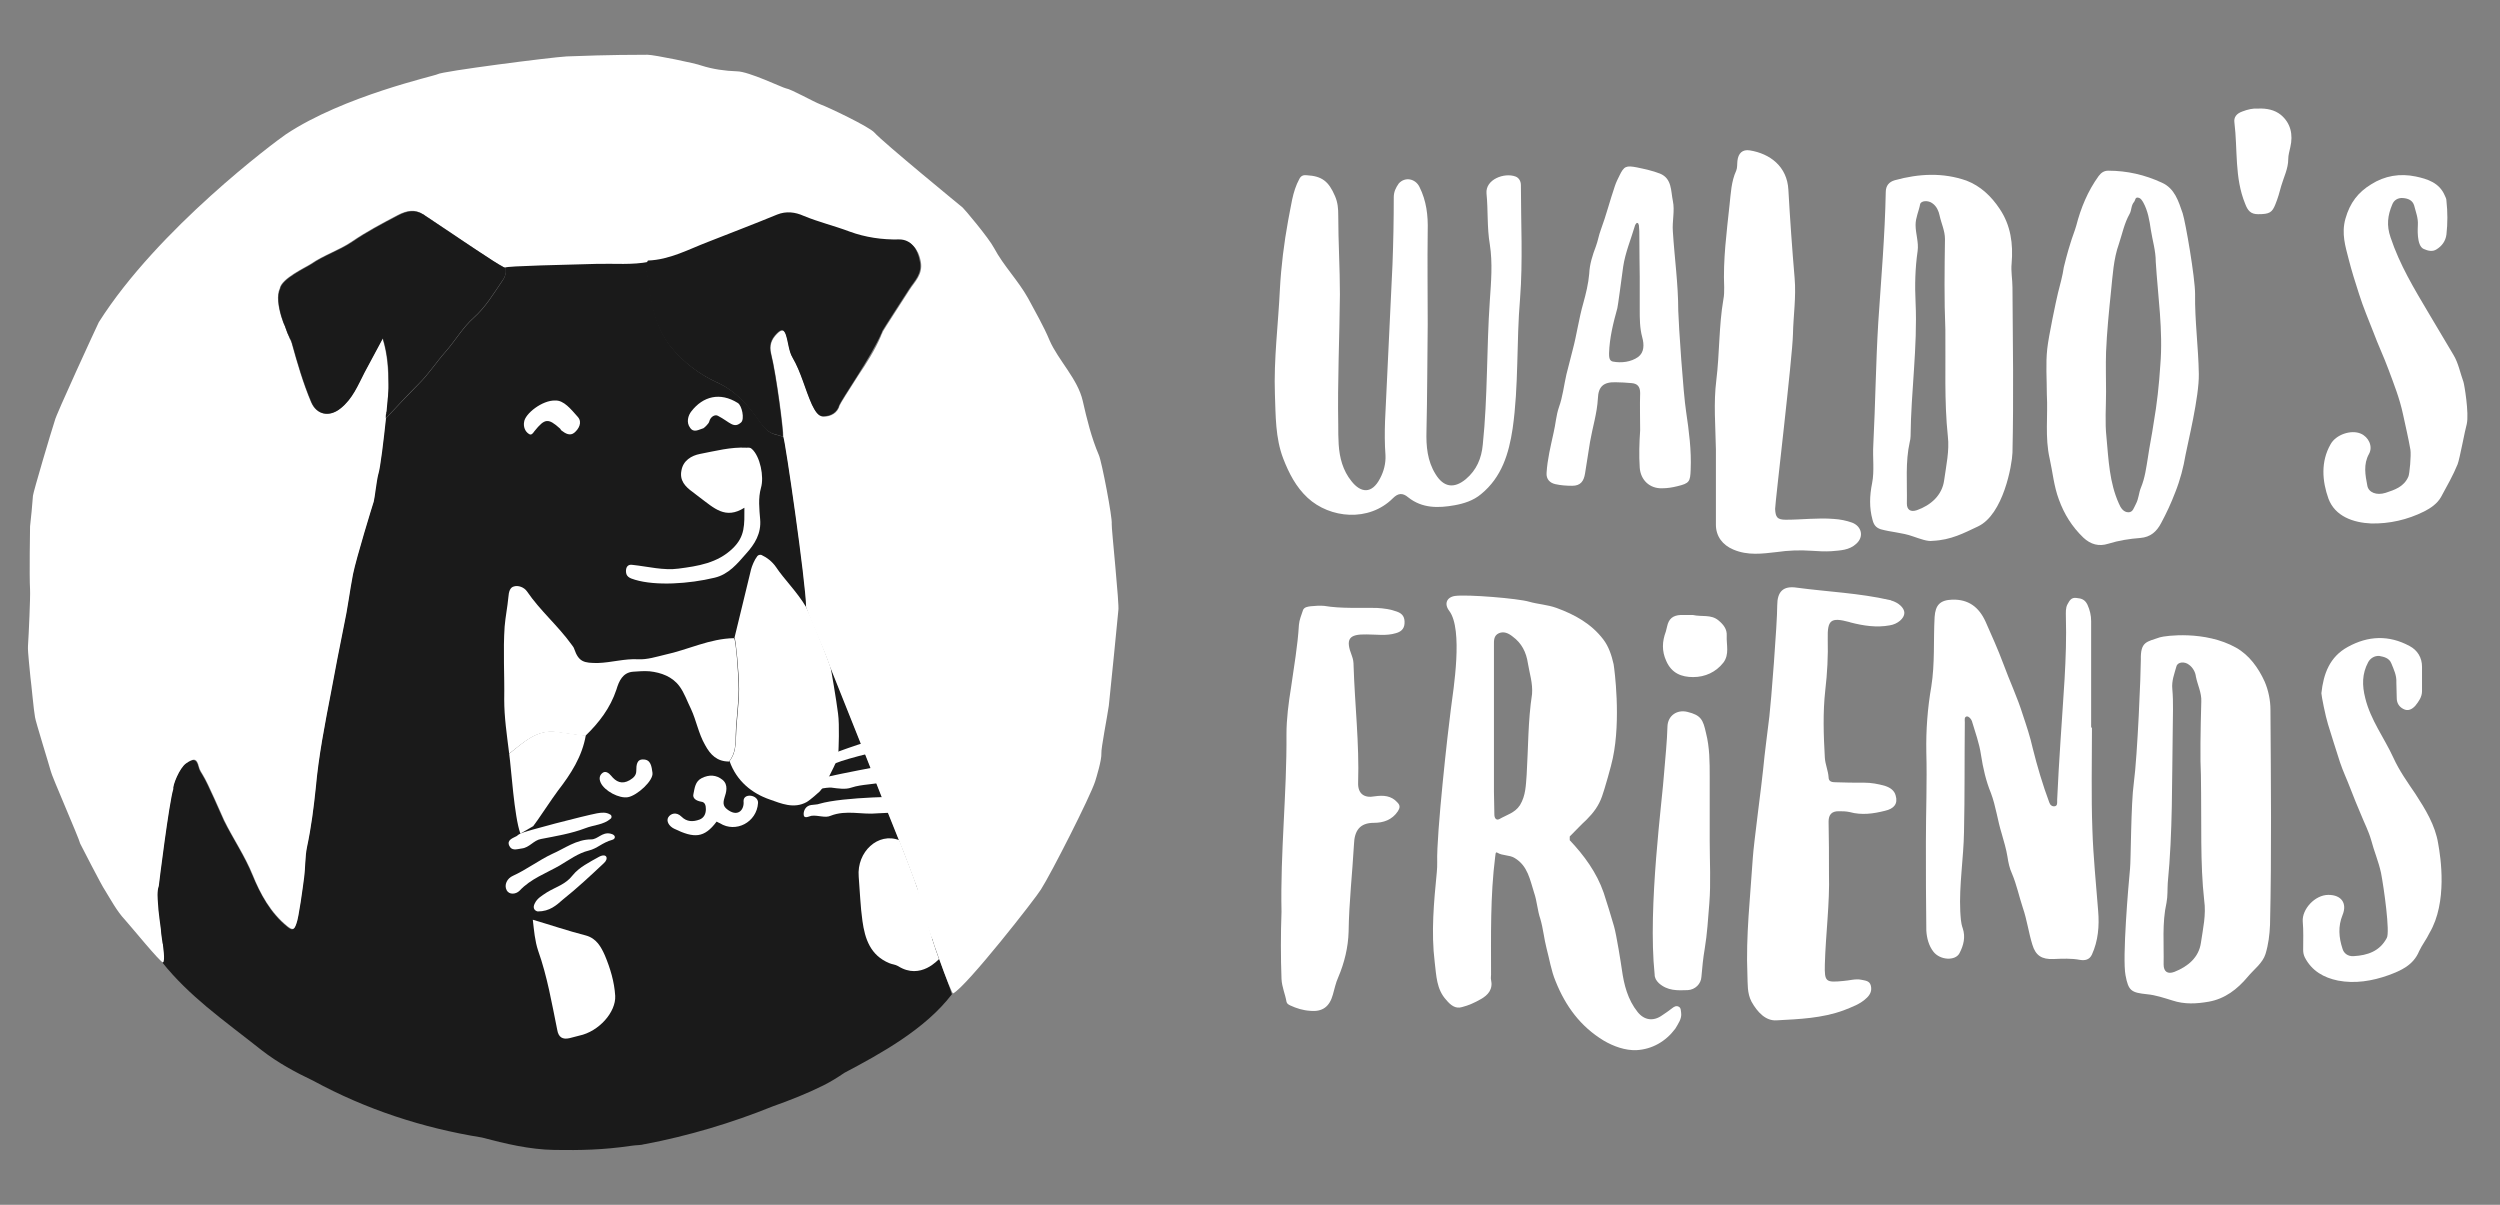
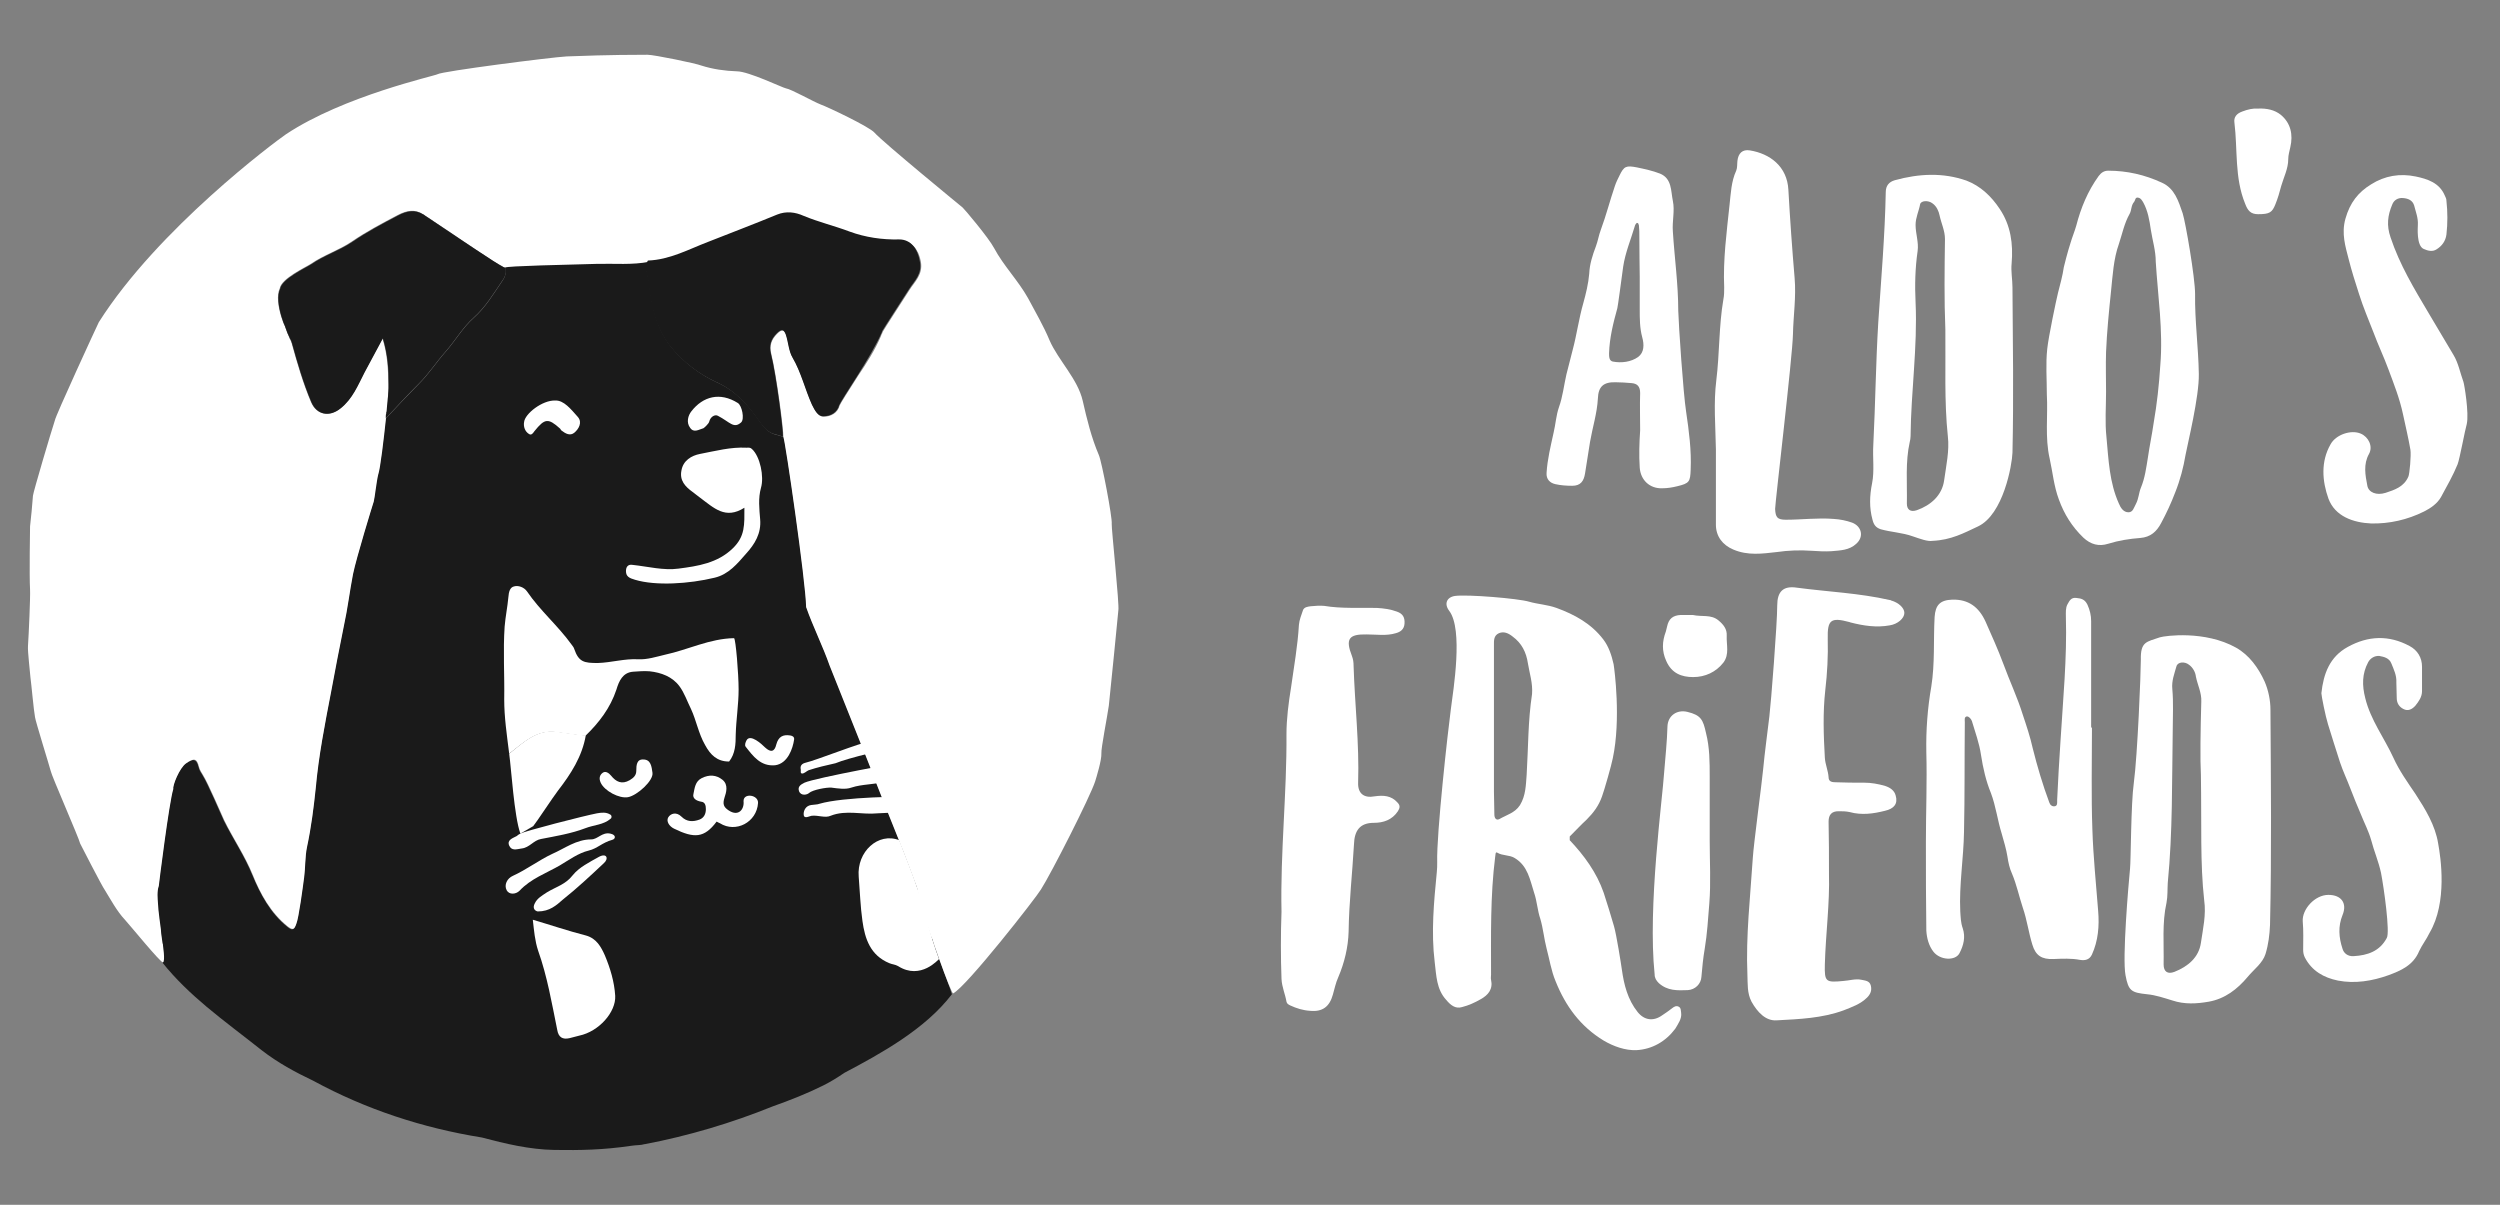
<svg xmlns="http://www.w3.org/2000/svg" xmlns:ns1="http://sodipodi.sourceforge.net/DTD/sodipodi-0.dtd" xmlns:ns2="http://www.inkscape.org/namespaces/inkscape" width="83" height="40" viewBox="0 0 83 40" fill="none" version="1.1" id="svg37" ns1:docname="Waldos-Friend-2 w4.svg" ns2:version="1.3 (0e150ed6c4, 2023-07-21)">
  <rect x="0" y="0" width="83" height="40" fill="#808080" stroke="none" />
  <defs id="defs37" />
  <path d="M12.863 13.324C12.863 13.31 12.863 13.31 12.863 13.324ZM12.891 12.98C12.891 13.049 12.877 13.118 12.877 13.2C12.877 13.228 12.877 13.255 12.877 13.283V13.269C12.891 13.2 12.891 13.132 12.891 13.063C12.891 13.035 12.891 12.994 12.891 12.966V12.98ZM31.135 31.703C31.122 31.662 31.108 31.634 31.094 31.593C31.067 31.524 31.039 31.442 31.011 31.359V31.346V31.332V31.318C31.011 31.304 30.998 31.291 30.998 31.277C30.998 31.263 30.984 31.25 30.984 31.236C30.984 31.222 30.97 31.194 30.97 31.181C30.97 31.167 30.97 31.167 30.956 31.153C30.956 31.139 30.956 31.139 30.943 31.126C30.943 31.112 30.929 31.098 30.929 31.098C30.86 30.864 30.695 30.37 30.585 29.985C30.572 29.957 30.572 29.93 30.558 29.902C30.53 29.82 30.517 29.751 30.503 29.696C30.503 29.669 30.489 29.641 30.489 29.614C30.489 29.586 30.475 29.559 30.475 29.545C30.475 29.531 30.448 29.462 30.42 29.366C30.393 29.298 30.365 29.229 30.338 29.146C30.255 28.912 30.131 28.61 29.994 28.239C29.953 28.129 29.912 28.046 29.884 27.964C29.87 27.937 29.87 27.909 29.856 27.895C29.747 27.62 29.623 27.318 29.499 27.002C29.431 26.837 29.362 26.658 29.293 26.48C29.238 26.328 29.169 26.177 29.114 26.026C29.045 25.861 28.977 25.696 28.922 25.517C28.867 25.366 28.798 25.215 28.743 25.064C28.688 24.94 28.647 24.816 28.592 24.692C28.069 23.359 27.615 22.246 27.588 22.177C27.588 22.163 27.574 22.135 27.561 22.108C27.341 21.476 26.997 20.788 26.777 20.156C26.763 19.304 26.076 14.643 26.021 14.506C25.938 14.479 25.87 14.465 25.787 14.438C25.512 14.382 25.361 14.19 25.209 13.97C24.838 13.434 24.412 12.966 23.793 12.691C23.23 12.43 22.721 12.046 22.309 11.551C21.8 10.932 21.635 10.162 21.552 9.379C21.525 9.145 21.387 8.898 21.538 8.664C20.975 8.774 20.397 8.719 19.82 8.733C18.858 8.76 16.795 8.801 16.754 8.857C16.836 9.035 16.768 9.2 16.672 9.337C16.383 9.764 16.122 10.204 15.723 10.561C15.365 10.877 15.118 11.317 14.788 11.688C14.486 12.032 14.238 12.416 13.908 12.747C13.592 13.063 13.111 13.571 12.808 13.901C12.808 13.888 12.808 13.86 12.808 13.846C12.725 14.63 12.616 15.565 12.547 15.757C12.478 15.963 12.423 16.568 12.396 16.665C12.354 16.788 11.818 18.52 11.708 19.07C11.598 19.647 11.529 20.225 11.405 20.788C11.254 21.517 11.117 22.259 10.979 22.988C10.787 24.046 10.567 25.105 10.471 26.177C10.416 26.823 10.319 27.483 10.182 28.129C10.113 28.445 10.141 28.816 10.086 29.132C10.044 29.449 9.907 30.493 9.825 30.686C9.756 30.878 9.701 30.906 9.536 30.768C8.972 30.315 8.642 29.682 8.381 29.064C8.12 28.418 7.735 27.854 7.432 27.249C7.336 27.043 6.896 26.012 6.731 25.751C6.676 25.655 6.621 25.586 6.594 25.476C6.525 25.187 6.415 25.173 6.167 25.352C5.947 25.503 5.714 26.081 5.741 26.205C5.604 26.644 5.26 29.407 5.26 29.421C5.205 29.614 5.219 29.82 5.232 30.026C5.232 30.191 5.329 30.878 5.329 30.878C5.329 30.947 5.342 31.029 5.356 31.139C5.37 31.194 5.37 31.263 5.384 31.332C5.384 31.359 5.384 31.373 5.397 31.4C5.397 31.442 5.411 31.483 5.411 31.524C5.411 31.566 5.425 31.607 5.425 31.648C5.439 31.813 5.439 31.937 5.397 31.964C5.824 32.5 6.332 32.981 6.855 33.421C7.446 33.916 8.078 34.384 8.684 34.865C9.234 35.291 9.797 35.593 10.402 35.882C12.148 36.831 14.032 37.449 15.998 37.765C16.781 37.972 17.579 38.164 18.404 38.178C19.27 38.191 20.026 38.178 20.961 38.04C21.126 38.013 21.277 38.026 21.401 37.985C21.401 37.985 21.401 37.985 21.415 37.985C22.858 37.71 24.288 37.284 25.649 36.734C26.227 36.528 26.791 36.308 27.341 36.033C27.588 35.909 27.808 35.772 28.028 35.621C29.252 34.975 30.723 34.164 31.603 33.009C31.561 32.858 31.314 32.198 31.135 31.703Z" fill="white" id="path1" style="fill:#1a1a1a" />
  <path d="M36.909 17.393C36.937 17.201 36.58 15.331 36.483 15.111C36.236 14.534 36.084 13.915 35.947 13.31C35.782 12.582 35.136 11.963 34.847 11.303C34.751 11.07 34.627 10.822 34.503 10.588C34.38 10.355 34.256 10.135 34.132 9.901C33.802 9.31 33.321 8.829 33.005 8.238C32.826 7.894 31.987 6.904 31.96 6.891C31.96 6.891 29.293 4.705 29.032 4.403C28.866 4.21 27.478 3.55 27.244 3.468C26.996 3.372 26.268 2.959 26.089 2.932C25.993 2.918 24.852 2.368 24.467 2.368C24.068 2.354 23.669 2.299 23.284 2.176C23.119 2.107 21.717 1.818 21.497 1.818C20.177 1.818 19.228 1.859 18.816 1.873C18.294 1.901 14.664 2.368 14.526 2.464C14.444 2.519 11.419 3.179 9.494 4.458C9.151 4.691 5.246 7.592 3.28 10.698C3.211 10.836 1.836 13.819 1.822 13.956C1.699 14.328 1.108 16.321 1.094 16.458C1.066 16.802 1.039 17.132 0.998 17.476C0.998 17.489 0.97 19.111 0.998 19.579C1.011 19.799 0.956 21.049 0.929 21.448C0.915 21.627 0.998 22.301 1.011 22.493C1.039 22.685 1.121 23.606 1.163 23.812C1.176 23.936 1.63 25.393 1.685 25.6C1.699 25.723 2.634 27.854 2.661 28.005C2.661 28.005 3.376 29.407 3.486 29.559C3.665 29.847 3.885 30.26 4.146 30.534C4.311 30.713 5.342 31.978 5.411 31.95C5.452 31.923 5.452 31.786 5.438 31.634C5.438 31.593 5.425 31.552 5.425 31.511C5.425 31.469 5.411 31.428 5.411 31.387C5.411 31.359 5.411 31.346 5.397 31.318C5.383 31.25 5.383 31.194 5.37 31.126C5.356 31.029 5.342 30.933 5.342 30.864C5.342 30.864 5.246 30.177 5.246 30.012C5.232 29.806 5.205 29.614 5.273 29.407C5.273 29.38 5.617 26.617 5.755 26.191C5.727 26.081 5.961 25.49 6.181 25.339C6.442 25.16 6.538 25.173 6.607 25.462C6.635 25.572 6.69 25.641 6.744 25.737C6.91 25.998 7.349 27.029 7.446 27.235C7.748 27.854 8.133 28.404 8.394 29.05C8.642 29.669 8.985 30.301 9.549 30.755C9.728 30.892 9.769 30.864 9.838 30.672C9.921 30.48 10.058 29.435 10.099 29.119C10.14 28.803 10.127 28.432 10.195 28.115C10.333 27.469 10.415 26.809 10.484 26.163C10.58 25.091 10.787 24.033 10.993 22.974C11.13 22.246 11.268 21.503 11.419 20.774C11.543 20.211 11.612 19.62 11.722 19.056C11.832 18.52 12.368 16.774 12.409 16.651C12.437 16.568 12.505 15.95 12.56 15.743C12.629 15.537 12.739 14.602 12.821 13.833C12.821 13.805 12.821 13.764 12.835 13.736C12.835 13.709 12.835 13.681 12.849 13.654C12.849 13.599 12.863 13.544 12.863 13.489C12.863 13.434 12.876 13.393 12.876 13.338C12.876 13.324 12.876 13.324 12.876 13.31C12.876 13.283 12.876 13.255 12.876 13.228C12.876 13.145 12.89 13.077 12.89 13.008C12.89 12.994 12.89 12.994 12.89 12.98C12.89 12.967 12.89 12.953 12.89 12.939C12.89 12.925 12.89 12.898 12.89 12.884C12.89 12.857 12.89 12.829 12.89 12.802C12.89 12.788 12.89 12.774 12.89 12.761C12.89 12.266 12.863 11.771 12.698 11.235C12.478 11.647 12.285 12.004 12.093 12.362C11.873 12.788 11.694 13.242 11.296 13.558C10.924 13.86 10.498 13.777 10.319 13.338C10.058 12.719 9.866 12.059 9.687 11.413C9.687 11.413 9.687 11.4 9.673 11.372C9.673 11.358 9.659 11.345 9.659 11.331C9.659 11.317 9.659 11.317 9.646 11.303C9.646 11.29 9.632 11.262 9.618 11.248C9.618 11.235 9.604 11.221 9.604 11.207C9.563 11.125 9.522 11.015 9.481 10.891C9.481 10.891 9.481 10.877 9.467 10.863C9.467 10.863 9.467 10.863 9.467 10.85C9.467 10.836 9.453 10.809 9.439 10.795C9.426 10.767 9.412 10.726 9.398 10.698C9.371 10.63 9.357 10.561 9.329 10.492C9.233 10.162 9.178 9.805 9.288 9.571C9.343 9.241 10.154 8.87 10.319 8.76C10.759 8.458 11.254 8.307 11.68 8.018C12.162 7.688 12.684 7.413 13.207 7.138C13.495 6.987 13.77 6.932 14.045 7.111C14.059 7.111 14.073 7.125 14.086 7.138C14.1 7.152 14.114 7.152 14.128 7.166C14.141 7.179 14.155 7.179 14.169 7.193C14.265 7.248 14.389 7.344 14.54 7.441C14.581 7.468 14.623 7.496 14.664 7.523C14.856 7.647 15.076 7.798 15.296 7.949C15.365 7.991 15.434 8.045 15.503 8.087C15.612 8.155 15.709 8.224 15.805 8.293C15.901 8.362 15.998 8.416 16.08 8.472C16.273 8.595 16.424 8.705 16.547 8.774C16.575 8.788 16.602 8.802 16.63 8.815C16.644 8.815 16.644 8.829 16.657 8.829C16.671 8.843 16.685 8.843 16.699 8.857C16.726 8.87 16.74 8.884 16.754 8.884C16.754 8.884 16.754 8.884 16.767 8.884C16.809 8.829 18.871 8.788 19.833 8.76C20.411 8.746 20.988 8.802 21.552 8.691C22.281 8.664 22.899 8.32 23.546 8.073C24.316 7.77 25.072 7.482 25.842 7.166C26.144 7.042 26.447 7.083 26.722 7.207C27.216 7.413 27.739 7.537 28.248 7.729C28.77 7.922 29.334 8.004 29.898 7.991C30.282 7.991 30.503 8.307 30.571 8.678C30.654 9.118 30.365 9.351 30.186 9.64C30.021 9.901 29.348 10.932 29.307 11.015C29.293 11.042 29.293 11.07 29.279 11.083C29.265 11.111 29.251 11.138 29.251 11.152C29.045 11.633 28.77 12.059 28.482 12.486C28.165 12.98 27.904 13.393 27.877 13.461C27.808 13.723 27.574 13.833 27.354 13.833C27.175 13.847 27.065 13.64 26.969 13.448C26.735 12.925 26.612 12.376 26.323 11.881C26.199 11.675 26.185 11.372 26.103 11.125C26.034 10.932 25.952 10.932 25.8 11.083C25.608 11.276 25.539 11.482 25.608 11.757C25.787 12.472 26.02 14.314 26.007 14.506C26.075 14.658 26.749 19.304 26.763 20.156C26.983 20.788 27.327 21.476 27.546 22.108C27.56 22.135 27.56 22.149 27.574 22.177C27.602 22.246 28.041 23.345 28.578 24.692C28.633 24.816 28.674 24.94 28.729 25.064C28.784 25.215 28.853 25.366 28.908 25.517C28.976 25.682 29.045 25.847 29.1 26.026C29.155 26.177 29.224 26.328 29.279 26.48C29.348 26.658 29.416 26.823 29.485 27.002C29.609 27.318 29.732 27.62 29.843 27.895C29.856 27.923 29.856 27.937 29.87 27.964C29.898 28.046 29.939 28.143 29.98 28.239C30.118 28.61 30.241 28.912 30.324 29.146C30.351 29.215 30.379 29.298 30.406 29.366C30.448 29.462 30.461 29.531 30.461 29.545C30.461 29.572 30.475 29.586 30.475 29.614C30.475 29.641 30.489 29.669 30.489 29.696C30.503 29.751 30.516 29.834 30.544 29.902C30.544 29.93 30.557 29.957 30.571 29.985C30.681 30.37 30.832 30.864 30.915 31.098C30.929 31.126 30.929 31.139 30.943 31.153C30.943 31.167 30.943 31.167 30.956 31.181C30.956 31.195 30.97 31.222 30.97 31.236C30.97 31.25 30.984 31.263 30.984 31.277C30.984 31.291 30.998 31.304 30.998 31.318V31.332C30.998 31.332 30.998 31.346 31.011 31.346V31.359C31.039 31.442 31.066 31.511 31.094 31.593C31.121 31.675 31.149 31.758 31.176 31.827C31.41 32.487 31.616 32.995 31.644 32.981C32.097 32.748 34.407 29.792 34.559 29.531C34.902 28.995 36.195 26.452 36.359 25.943C36.401 25.806 36.58 25.228 36.566 25.008C36.552 24.857 36.758 23.812 36.813 23.428C36.841 23.208 37.129 20.28 37.129 20.266C37.171 20.115 36.896 17.517 36.909 17.393Z" fill="#1C1C1C" id="path2" style="fill:#ffffff" />
  <path d="M30.172 9.612C30.007 9.873 29.334 10.905 29.292 10.987C29.279 11.014 29.279 11.042 29.265 11.056C29.1 11.441 28.77 11.991 28.467 12.472C28.151 12.966 27.89 13.379 27.863 13.448C27.794 13.709 27.56 13.819 27.34 13.819C27.161 13.833 27.051 13.627 26.955 13.434C26.721 12.912 26.598 12.362 26.309 11.867C26.185 11.661 26.171 11.358 26.089 11.111C26.02 10.918 25.938 10.918 25.787 11.07C25.594 11.262 25.525 11.468 25.594 11.743C25.773 12.458 26.006 14.3 25.993 14.493C25.91 14.465 25.842 14.451 25.759 14.424C25.484 14.369 25.333 14.176 25.181 13.956C24.81 13.42 24.384 12.953 23.765 12.678C23.202 12.417 22.693 12.032 22.281 11.537C21.772 10.918 21.607 10.149 21.524 9.365C21.497 9.131 21.359 8.884 21.511 8.65C22.239 8.623 22.858 8.279 23.504 8.032C24.274 7.729 25.03 7.441 25.8 7.124C26.103 7.001 26.405 7.042 26.68 7.166C27.175 7.372 27.698 7.496 28.206 7.688C28.729 7.88 29.292 7.963 29.856 7.949C30.241 7.949 30.461 8.265 30.53 8.636C30.64 9.09 30.365 9.31 30.172 9.612Z" fill="white" id="path3" style="fill:#1a1a1a" />
  <path d="M16.671 9.324C16.382 9.75 16.121 10.19 15.722 10.547C15.365 10.863 15.117 11.303 14.788 11.675C14.485 12.018 14.238 12.403 13.908 12.733C13.591 13.049 13.11 13.558 12.808 13.888C12.808 13.874 12.808 13.847 12.808 13.833C12.808 13.805 12.808 13.764 12.822 13.736C12.822 13.709 12.822 13.681 12.835 13.654C12.835 13.599 12.849 13.544 12.849 13.489C12.876 13.269 12.89 13.077 12.904 12.884C12.904 12.857 12.904 12.829 12.904 12.802C12.904 12.788 12.904 12.774 12.904 12.761C12.904 12.266 12.876 11.771 12.711 11.235C12.492 11.647 12.299 12.004 12.106 12.362C11.886 12.788 11.708 13.242 11.309 13.558C10.938 13.86 10.511 13.777 10.333 13.338C10.072 12.719 9.879 12.059 9.7 11.413C9.7 11.413 9.7 11.4 9.687 11.372C9.687 11.358 9.673 11.345 9.673 11.331C9.673 11.317 9.673 11.317 9.659 11.303C9.659 11.29 9.645 11.262 9.632 11.248C9.577 11.138 9.508 10.973 9.453 10.809C9.439 10.781 9.425 10.74 9.412 10.712C9.384 10.643 9.37 10.575 9.343 10.506C9.247 10.176 9.192 9.819 9.302 9.585C9.357 9.255 10.168 8.884 10.333 8.774C10.773 8.471 11.268 8.32 11.694 8.032C12.175 7.702 12.697 7.427 13.22 7.152C13.509 7.001 13.784 6.946 14.059 7.124C14.072 7.124 14.086 7.138 14.1 7.152C14.114 7.166 14.127 7.166 14.141 7.179C14.155 7.193 14.169 7.193 14.182 7.207C14.746 7.578 16.575 8.829 16.754 8.884C16.754 8.884 16.754 8.884 16.767 8.884C16.836 9.021 16.767 9.2 16.671 9.324Z" fill="white" id="path4" style="fill:#1a1a1a" />
  <path d="M9.439 10.781C9.508 10.946 9.577 11.111 9.618 11.221C9.577 11.125 9.508 10.96 9.439 10.781Z" fill="#1C1C1C" id="path5" />
  <path d="M16.905 25.022C16.823 24.362 16.74 23.813 16.74 23.221C16.754 22.41 16.699 21.599 16.754 20.802C16.781 20.472 16.85 20.142 16.878 19.826C16.891 19.647 16.932 19.496 17.07 19.468C17.207 19.427 17.4 19.496 17.496 19.634C17.936 20.28 18.527 20.774 18.981 21.407C19.009 21.448 19.05 21.49 19.064 21.544C19.215 21.984 19.394 22.012 19.847 22.012C20.301 21.998 20.741 21.861 21.195 21.888C21.484 21.902 21.786 21.806 22.075 21.737C22.845 21.572 23.559 21.201 24.371 21.187C24.426 21.215 24.522 22.369 24.522 22.892C24.522 23.386 24.439 23.895 24.426 24.39C24.426 24.706 24.412 25.022 24.206 25.283C23.807 25.283 23.587 25.064 23.408 24.733C23.188 24.349 23.12 23.923 22.941 23.538C22.817 23.29 22.721 23.001 22.556 22.781C22.322 22.465 21.951 22.328 21.566 22.287C21.387 22.273 21.195 22.287 21.016 22.301C20.672 22.328 20.548 22.617 20.466 22.892C20.26 23.51 19.889 23.991 19.435 24.431C19.119 24.404 18.802 24.349 18.486 24.308C17.826 24.211 17.386 24.651 16.905 25.022Z" fill="#1C1C1C" id="path6" style="fill:#ffffff" />
-   <path d="M27.837 24.926C27.823 24.995 27.809 25.063 27.781 25.132C27.768 25.201 27.754 25.269 27.74 25.338C27.726 25.38 27.383 26.108 27.218 26.273C27.204 26.287 26.901 26.562 26.778 26.63C26.351 26.864 25.925 26.672 25.568 26.548C24.963 26.342 24.454 25.93 24.221 25.269C24.427 25.008 24.427 24.692 24.44 24.376C24.454 23.881 24.537 23.372 24.537 22.878C24.537 22.355 24.427 21.201 24.385 21.173C24.564 20.417 24.757 19.661 24.935 18.905C24.963 18.795 25.045 18.589 25.142 18.465C25.169 18.424 25.238 18.41 25.279 18.424C25.458 18.506 25.637 18.644 25.76 18.822C26.035 19.235 26.462 19.647 26.764 20.156C26.792 20.197 27.355 21.517 27.575 22.163C27.589 22.19 27.768 23.249 27.823 23.689C27.878 24.074 27.837 24.912 27.837 24.926Z" fill="#1C1C1C" id="path7" style="fill:#ffffff" />
  <path d="M31.176 31.841C31.163 31.841 30.571 32.555 29.815 32.074C29.719 32.019 29.623 32.019 29.527 31.978C28.894 31.717 28.715 31.167 28.633 30.576C28.564 30.095 28.55 29.6 28.509 29.105C28.44 28.28 29.155 27.62 29.856 27.895C29.994 28.253 30.338 29.119 30.475 29.545C30.571 29.861 30.888 30.947 30.956 31.195C31.025 31.428 31.094 31.607 31.176 31.841Z" fill="#1C1C1C" id="path8" style="fill:#ffffff" />
  <path d="M21.085 19.249C20.892 19.194 20.782 19.139 20.782 18.96C20.782 18.836 20.837 18.726 21.002 18.754C21.511 18.809 22.033 18.946 22.528 18.878C23.161 18.795 23.821 18.699 24.329 18.204C24.742 17.805 24.714 17.42 24.714 16.857C24.082 17.256 23.71 16.87 23.229 16.513C23.147 16.458 23.078 16.39 22.996 16.334C22.748 16.156 22.556 15.95 22.624 15.62C22.68 15.29 22.955 15.125 23.243 15.07C23.752 14.973 24.26 14.836 24.783 14.864C24.852 14.864 24.907 14.85 24.962 14.905C25.237 15.152 25.374 15.826 25.264 16.197C25.168 16.541 25.209 16.898 25.237 17.242C25.278 17.709 25.058 18.067 24.769 18.383C24.48 18.713 24.192 19.07 23.724 19.18C22.872 19.386 21.772 19.455 21.085 19.249Z" fill="#1C1C1C" id="path9" style="fill:#ffffff" />
  <path d="M17.689 30.535C18.293 30.713 18.857 30.906 19.448 31.057C19.806 31.153 19.957 31.442 20.081 31.717C20.26 32.143 20.397 32.597 20.425 33.064C20.452 33.6 19.888 34.246 19.228 34.384C19.118 34.411 19.022 34.439 18.912 34.466C18.678 34.521 18.541 34.439 18.5 34.191C18.321 33.311 18.17 32.418 17.867 31.566C17.757 31.236 17.73 30.892 17.689 30.535Z" fill="#1C1C1C" id="path10" style="fill:#ffffff" />
  <path d="M16.905 25.022C17.372 24.651 17.826 24.197 18.5 24.294C18.816 24.335 19.132 24.39 19.448 24.417C19.325 25.119 18.953 25.696 18.527 26.246C18.349 26.479 17.826 27.277 17.703 27.428C17.565 27.51 17.414 27.593 17.276 27.675C17.07 27.098 16.974 25.517 16.905 25.022Z" fill="#1C1C1C" id="path11" style="fill:#ffffff" />
  <path d="M23.792 27.277C23.38 27.826 23.05 27.84 22.376 27.51C22.211 27.428 22.115 27.263 22.184 27.139C22.266 27.002 22.459 26.947 22.624 27.112C22.803 27.29 23.009 27.29 23.229 27.208C23.366 27.153 23.435 27.029 23.435 26.864C23.435 26.741 23.407 26.631 23.284 26.617C23.119 26.589 22.981 26.507 23.023 26.356C23.064 26.163 23.078 25.943 23.298 25.833C23.545 25.71 23.779 25.723 23.985 25.888C24.191 26.053 24.109 26.314 24.054 26.479C23.985 26.699 24.026 26.796 24.191 26.905C24.521 27.125 24.714 26.864 24.686 26.603C24.673 26.314 25.181 26.383 25.167 26.658C25.126 27.304 24.425 27.662 23.902 27.332C23.875 27.318 23.834 27.304 23.792 27.277Z" fill="#1C1C1C" id="path12" style="fill:#ffffff" />
  <path d="M30.448 25.71C30.104 25.779 29.761 25.861 29.417 25.943C29.046 26.053 28.633 26.026 28.262 26.149C28.07 26.218 27.822 26.177 27.602 26.149C27.451 26.136 26.984 26.218 26.86 26.328C26.805 26.383 26.599 26.438 26.53 26.273C26.475 26.122 26.571 26.053 26.709 25.985C27.08 25.82 29.967 25.297 30.352 25.229C30.531 25.201 30.737 25.132 30.792 25.338C30.847 25.544 30.668 25.668 30.448 25.71Z" fill="#1C1C1C" id="path13" style="fill:#ffffff" />
  <path d="M30.407 26.878C30.201 26.975 29.335 26.988 29.142 27.002C28.62 27.057 28.097 26.878 27.575 27.084C27.396 27.167 27.162 27.057 26.942 27.084C26.86 27.098 26.681 27.208 26.681 27.029C26.681 26.906 26.75 26.754 26.928 26.727C26.997 26.713 27.148 26.713 27.203 26.686C28.001 26.452 30.063 26.438 30.311 26.452C30.434 26.466 30.586 26.425 30.6 26.576C30.627 26.713 30.544 26.823 30.407 26.878Z" fill="#1C1C1C" id="path14" style="fill:#ffffff" />
  <path d="M20.328 27.882C19.985 27.978 19.834 28.17 19.545 28.239C19.201 28.321 18.885 28.555 18.582 28.734C18.128 28.995 17.62 29.174 17.249 29.572C17.125 29.696 16.905 29.71 16.823 29.559C16.726 29.38 16.836 29.16 17.029 29.077C17.482 28.871 17.895 28.555 18.335 28.349C18.747 28.17 19.132 27.868 19.627 27.868C19.847 27.868 19.985 27.62 20.26 27.675C20.466 27.716 20.439 27.854 20.328 27.882Z" fill="#1C1C1C" id="path15" style="fill:#ffffff" />
  <path d="M17.277 27.675C17.414 27.593 19.394 27.084 19.82 27.002C19.985 26.974 20.122 26.96 20.26 27.043C20.315 27.071 20.315 27.153 20.274 27.18C20.04 27.387 19.71 27.387 19.435 27.496C18.968 27.675 18.459 27.758 17.964 27.854C17.716 27.895 17.579 28.143 17.318 28.17C17.139 28.198 16.988 28.253 16.905 28.074C16.823 27.882 17.029 27.826 17.153 27.758C17.18 27.73 17.222 27.703 17.277 27.675Z" fill="#1C1C1C" id="path16" style="fill:#ffffff" />
  <path d="M23.353 14.218C23.202 14.259 23.037 14.383 22.913 14.204C22.776 14.025 22.845 13.791 22.955 13.654C23.34 13.159 23.903 13.008 24.495 13.379C24.632 13.461 24.728 13.915 24.604 14.025C24.357 14.245 24.233 14.011 23.835 13.805C23.738 13.75 23.587 13.832 23.546 13.998C23.532 14.066 23.381 14.204 23.353 14.218Z" fill="#1C1C1C" id="path17" style="fill:#ffffff" />
  <path d="M18.431 13.297C18.72 13.283 18.954 13.585 19.188 13.847C19.339 14.025 19.215 14.245 19.064 14.369C18.926 14.479 18.775 14.396 18.651 14.3C18.624 14.286 18.61 14.245 18.596 14.231C18.198 13.874 18.088 13.888 17.744 14.314C17.703 14.369 17.648 14.465 17.565 14.41C17.428 14.328 17.373 14.163 17.4 14.011C17.428 13.736 18.005 13.283 18.431 13.297Z" fill="#1C1C1C" id="path18" style="fill:#ffffff" />
  <path d="M17.854 30.26C17.771 30.246 17.661 30.164 17.758 29.985C17.84 29.82 17.991 29.737 18.156 29.627C18.445 29.449 18.775 29.366 19.009 29.064C19.229 28.789 19.572 28.624 19.889 28.445C20.15 28.308 20.219 28.514 20.04 28.665C19.6 29.077 19.16 29.49 18.693 29.861C18.473 30.054 18.252 30.26 17.854 30.26Z" fill="#1C1C1C" id="path19" style="fill:#ffffff" />
  <path d="M21.662 25.655C21.703 25.916 21.153 26.411 20.85 26.466C20.562 26.521 20.067 26.259 19.943 25.985C19.874 25.833 19.916 25.723 20.012 25.655C20.108 25.586 20.218 25.668 20.287 25.751C20.452 25.957 20.644 26.053 20.906 25.902C21.043 25.819 21.125 25.737 21.125 25.586C21.125 25.407 21.139 25.201 21.359 25.215C21.607 25.215 21.634 25.448 21.662 25.655Z" fill="#1C1C1C" id="path20" style="fill:#ffffff" />
  <path d="M30.489 24.555C30.242 24.679 29.981 24.72 29.692 24.802C29.458 24.871 28.165 25.16 27.74 25.339C27.437 25.407 27.135 25.476 26.846 25.572C26.777 25.6 26.708 25.682 26.626 25.682C26.557 25.668 26.598 25.586 26.585 25.545C26.557 25.421 26.626 25.352 26.736 25.325C27.135 25.229 28.537 24.665 28.894 24.61C29.307 24.514 29.719 24.404 30.145 24.307C30.242 24.28 30.338 24.294 30.434 24.294C30.503 24.294 30.572 24.321 30.585 24.39C30.585 24.473 30.558 24.528 30.489 24.555Z" fill="#1C1C1C" id="path21" style="fill:#ffffff" />
  <path d="M25.731 25.407C25.25 25.448 25.003 25.105 24.755 24.789C24.714 24.734 24.755 24.637 24.783 24.582C24.906 24.349 25.291 24.706 25.401 24.816C25.594 24.995 25.718 24.954 25.772 24.72C25.841 24.459 25.993 24.377 26.24 24.418C26.322 24.431 26.377 24.473 26.364 24.555C26.322 24.844 26.158 25.352 25.731 25.407Z" fill="#1C1C1C" id="path22" style="fill:#ffffff" />
-   <path d="M47.4 10.767C47.386 11.949 47.386 13.131 47.359 14.314C47.345 14.809 47.386 15.304 47.661 15.743C47.922 16.17 48.266 16.238 48.665 15.908C49.022 15.606 49.187 15.221 49.229 14.754C49.394 13.173 49.352 11.578 49.462 9.984C49.504 9.365 49.559 8.733 49.462 8.114C49.366 7.55 49.408 6.973 49.352 6.423C49.311 5.956 49.944 5.722 50.315 5.86C50.425 5.901 50.494 6.011 50.494 6.148C50.494 7.399 50.562 8.664 50.466 9.915C50.342 11.358 50.425 12.802 50.219 14.231C50.095 15.056 49.861 15.84 49.174 16.403C48.913 16.623 48.596 16.719 48.294 16.774C47.758 16.87 47.221 16.884 46.754 16.513C46.561 16.348 46.41 16.376 46.245 16.541C45.448 17.338 44.155 17.214 43.413 16.527C43.028 16.17 42.794 15.716 42.602 15.221C42.34 14.534 42.354 13.805 42.327 13.09C42.286 11.922 42.437 10.781 42.492 9.612C42.533 8.843 42.629 8.073 42.767 7.317C42.863 6.863 42.904 6.368 43.138 5.942C43.193 5.832 43.275 5.805 43.385 5.818C43.894 5.846 44.114 6.025 44.32 6.506C44.417 6.726 44.43 6.932 44.43 7.152C44.43 8.032 44.485 8.898 44.485 9.777C44.472 11.221 44.403 12.664 44.43 14.107C44.43 14.328 44.43 14.534 44.444 14.754C44.472 15.194 44.581 15.62 44.87 15.977C45.173 16.362 45.544 16.417 45.819 15.881C45.943 15.647 46.011 15.386 45.998 15.111C45.97 14.74 45.97 14.355 45.984 13.97C46.066 12.238 46.149 10.506 46.231 8.774C46.259 8.032 46.273 7.289 46.273 6.547C46.273 6.368 46.341 6.231 46.438 6.093C46.644 5.86 46.988 5.928 47.125 6.203C47.359 6.671 47.414 7.152 47.4 7.66C47.386 8.705 47.4 9.736 47.4 10.767Z" fill="#1C1C1C" id="path23" style="fill:#ffffff" />
  <path d="M66.814 9.544C66.814 9.282 66.759 9.008 66.786 8.746C66.841 8.1 66.759 7.482 66.388 6.932C66.113 6.519 65.755 6.176 65.288 5.997C64.504 5.722 63.706 5.764 62.909 5.983C62.717 6.038 62.607 6.162 62.607 6.382C62.579 7.825 62.455 9.255 62.359 10.698C62.277 12.046 62.263 13.406 62.194 14.767C62.167 15.194 62.236 15.633 62.153 16.046C62.07 16.458 62.057 16.857 62.167 17.256C62.208 17.421 62.277 17.517 62.442 17.572C62.785 17.668 63.157 17.682 63.5 17.805C63.748 17.888 63.995 17.984 64.16 17.956C64.779 17.929 65.205 17.695 65.672 17.476C66.511 17.077 66.8 15.441 66.814 15.029C66.855 13.2 66.827 11.372 66.814 9.544ZM64.545 15.95C64.477 16.444 64.105 16.774 63.638 16.939C63.431 17.008 63.308 16.926 63.308 16.719C63.322 16.032 63.253 15.345 63.404 14.671C63.418 14.616 63.431 14.547 63.431 14.479C63.445 12.994 63.665 11.523 63.597 10.039C63.569 9.475 63.583 8.898 63.665 8.334C63.706 8.045 63.597 7.757 63.597 7.468C63.597 7.221 63.706 7.014 63.748 6.781C63.775 6.657 64.023 6.643 64.16 6.753C64.298 6.85 64.366 7.014 64.394 7.152C64.449 7.413 64.573 7.661 64.573 7.935C64.559 8.939 64.545 9.943 64.586 10.946C64.6 12.128 64.545 13.31 64.669 14.492C64.724 14.96 64.614 15.455 64.545 15.95Z" fill="#1C1C1C" id="path24" style="fill:#ffffff" />
  <path d="M72.877 9.764C72.877 9.214 72.561 7.385 72.465 7.083C72.327 6.684 72.203 6.258 71.777 6.066C71.214 5.805 70.622 5.667 69.99 5.667C69.853 5.667 69.756 5.736 69.674 5.846C69.316 6.341 69.083 6.904 68.931 7.495C68.876 7.688 68.794 7.88 68.739 8.073C68.656 8.32 68.519 8.856 68.519 8.87C68.478 9.159 68.395 9.447 68.326 9.722C68.271 9.942 68.01 11.179 67.969 11.578C67.914 12.073 67.955 12.582 67.955 13.09C67.996 13.805 67.886 14.52 68.051 15.235C68.148 15.674 68.189 16.142 68.354 16.582C68.533 17.077 68.794 17.489 69.165 17.847C69.412 18.08 69.687 18.149 69.99 18.053C70.347 17.943 70.691 17.888 71.062 17.86C71.392 17.833 71.599 17.654 71.75 17.365C71.928 17.035 72.08 16.706 72.217 16.348C72.382 15.936 72.492 15.51 72.561 15.097C72.63 14.726 73.015 13.173 73.001 12.416C72.987 11.523 72.864 10.643 72.877 9.764ZM71.722 12.128C71.681 12.774 71.612 13.406 71.502 14.039C71.447 14.424 71.365 14.809 71.31 15.193C71.255 15.524 71.214 15.867 71.076 16.197C71.007 16.362 71.007 16.554 70.911 16.733C70.842 16.857 70.815 17.008 70.664 17.008C70.499 17.008 70.403 16.857 70.347 16.719C70.031 16.018 70.004 15.262 69.935 14.52C69.88 14.025 69.921 13.516 69.921 13.008C69.921 12.568 69.907 12.128 69.921 11.688C69.949 11.014 70.017 10.341 70.086 9.668C70.141 9.145 70.169 8.595 70.347 8.1C70.457 7.77 70.526 7.413 70.705 7.097C70.774 6.973 70.746 6.822 70.856 6.698C70.897 6.643 70.884 6.547 70.98 6.561C71.076 6.574 71.117 6.657 71.159 6.726C71.31 7 71.365 7.33 71.406 7.619C71.461 7.977 71.571 8.32 71.571 8.691C71.64 9.818 71.819 10.973 71.722 12.128Z" fill="#1C1C1C" id="path25" style="fill:#ffffff" />
  <path d="M56.968 14.918C56.955 14.149 56.886 13.379 56.982 12.623C57.092 11.729 57.065 10.822 57.216 9.942C57.243 9.805 57.243 9.681 57.243 9.544C57.202 8.623 57.326 7.701 57.422 6.794C57.463 6.423 57.477 6.024 57.642 5.667C57.683 5.571 57.67 5.447 57.683 5.337C57.711 5.09 57.848 4.952 58.096 4.993C58.77 5.103 59.333 5.53 59.374 6.299C59.429 7.275 59.498 8.251 59.581 9.227C59.636 9.86 59.539 10.478 59.526 11.097C59.512 11.839 58.934 16.692 58.934 16.898C58.948 17.173 59.003 17.255 59.292 17.255C59.814 17.255 60.351 17.186 60.873 17.228C61.093 17.241 61.299 17.283 61.492 17.352C61.808 17.475 61.89 17.819 61.629 18.052C61.395 18.272 61.093 18.273 60.804 18.3C60.584 18.314 60.364 18.3 60.145 18.286C59.759 18.259 59.374 18.272 58.99 18.328C58.508 18.383 58.027 18.451 57.546 18.245C57.188 18.094 56.968 17.805 56.968 17.42C56.968 16.582 56.968 15.743 56.968 14.918Z" fill="#1C1C1C" id="path26" style="fill:#ffffff" />
  <path d="M55.979 13.668C55.883 13.049 55.732 10.808 55.718 10.313C55.718 9.434 55.594 8.568 55.539 7.688C55.512 7.344 55.608 7 55.539 6.671C55.47 6.341 55.512 5.928 55.113 5.764C54.865 5.667 54.604 5.612 54.343 5.557C53.985 5.489 53.917 5.516 53.765 5.832C53.71 5.942 53.655 6.052 53.614 6.176C53.449 6.657 53.325 7.152 53.146 7.633C53.078 7.812 53.05 8.004 52.982 8.183C52.872 8.471 52.775 8.774 52.762 9.09C52.734 9.42 52.652 9.75 52.569 10.052C52.418 10.575 52.349 11.111 52.212 11.62C52.143 11.88 52.074 12.155 52.005 12.431C51.923 12.788 51.882 13.173 51.758 13.516C51.662 13.791 51.648 14.08 51.579 14.368C51.483 14.809 51.373 15.248 51.346 15.702C51.332 15.908 51.455 16.032 51.634 16.073C51.813 16.114 52.005 16.128 52.198 16.128C52.473 16.128 52.583 15.977 52.624 15.716C52.679 15.372 52.734 15.015 52.789 14.671C52.872 14.19 53.023 13.723 53.05 13.228C53.064 12.829 53.243 12.678 53.642 12.691C53.82 12.691 53.985 12.705 54.164 12.719C54.357 12.733 54.453 12.829 54.453 13.049C54.439 13.461 54.453 13.874 54.453 14.286C54.425 14.699 54.412 15.111 54.439 15.524C54.466 15.936 54.769 16.224 55.182 16.211C55.36 16.211 55.525 16.183 55.69 16.142C56.089 16.046 56.116 15.991 56.13 15.592C56.158 14.96 56.075 14.314 55.979 13.668ZM54.384 11.853C54.15 12.018 53.834 12.059 53.545 12.004C53.421 11.977 53.421 11.839 53.421 11.729C53.435 11.221 53.559 10.726 53.696 10.231C53.71 10.19 53.834 9.269 53.889 8.856C53.958 8.389 54.15 7.935 54.288 7.468C54.301 7.441 54.329 7.413 54.343 7.399C54.398 7.399 54.398 7.441 54.412 7.482C54.412 7.55 54.425 7.605 54.425 7.674C54.425 8.183 54.439 9.186 54.439 9.186C54.439 9.544 54.439 9.915 54.439 10.272C54.439 10.575 54.439 10.891 54.521 11.193C54.59 11.441 54.59 11.702 54.384 11.853Z" fill="#1C1C1C" id="path27" style="fill:#ffffff" />
  <path d="M81.593 15.413C81.442 15.785 81.236 16.142 81.043 16.499C80.92 16.719 80.7 16.87 80.48 16.981C79.93 17.256 79.325 17.393 78.72 17.379C78.129 17.352 77.524 17.145 77.304 16.554C77.098 15.977 77.043 15.331 77.373 14.754C77.551 14.424 78.06 14.259 78.376 14.396C78.637 14.506 78.789 14.822 78.651 15.07C78.459 15.413 78.527 15.771 78.596 16.128C78.637 16.348 78.899 16.458 79.201 16.362C79.49 16.266 79.806 16.17 79.957 15.826C79.999 15.743 80.054 15.111 80.026 14.932C79.957 14.534 79.861 14.135 79.779 13.75C79.668 13.228 79.476 12.747 79.297 12.265C79.146 11.853 78.954 11.454 78.802 11.042C78.637 10.616 78.459 10.204 78.321 9.764C78.197 9.379 78.074 8.994 77.977 8.609C77.868 8.183 77.73 7.757 77.868 7.262C78.019 6.726 78.294 6.382 78.72 6.121C79.174 5.832 79.682 5.75 80.205 5.86C80.59 5.942 80.988 6.066 81.167 6.492C81.195 6.547 81.222 6.602 81.222 6.671C81.263 7.042 81.263 7.413 81.222 7.784C81.195 8.004 81.071 8.169 80.892 8.279C80.768 8.361 80.617 8.334 80.466 8.265C80.218 8.155 80.273 7.537 80.273 7.468C80.287 7.234 80.205 7.042 80.15 6.822C80.095 6.643 79.943 6.588 79.779 6.575C79.614 6.561 79.476 6.643 79.421 6.794C79.27 7.152 79.229 7.482 79.366 7.88C79.668 8.788 80.15 9.585 80.631 10.396C80.906 10.863 81.181 11.317 81.456 11.784C81.621 12.059 81.676 12.376 81.786 12.678C81.813 12.747 81.978 13.723 81.896 14.08C81.841 14.259 81.662 15.235 81.593 15.413Z" fill="#1C1C1C" id="path28" style="fill:#ffffff" />
  <path d="M74.966 3.605C75.255 3.592 75.516 3.647 75.723 3.812C76.053 4.086 76.135 4.471 76.039 4.884C76.011 5.021 75.97 5.145 75.97 5.282C75.97 5.598 75.819 5.887 75.736 6.176C75.682 6.382 75.627 6.575 75.544 6.781C75.434 7.056 75.352 7.111 74.966 7.111C74.719 7.111 74.623 6.987 74.54 6.767C74.183 5.901 74.293 4.966 74.183 4.073C74.155 3.894 74.252 3.77 74.444 3.702C74.623 3.633 74.802 3.592 74.966 3.605Z" fill="#1C1C1C" id="path29" style="fill:#ffffff" />
  <path d="M55.814 33.627C55.8 33.545 55.814 33.463 55.731 33.421C55.649 33.38 55.58 33.421 55.511 33.476C55.401 33.559 55.291 33.641 55.181 33.71C54.892 33.916 54.59 33.875 54.37 33.6C54.04 33.188 53.916 32.693 53.847 32.198C53.82 32.005 53.669 31.043 53.586 30.755C53.476 30.383 53.366 30.012 53.243 29.641C53.009 28.967 52.596 28.404 52.115 27.895V27.771C52.308 27.579 52.486 27.387 52.679 27.208C52.899 26.988 53.078 26.754 53.188 26.438C53.256 26.259 53.504 25.393 53.545 25.173C53.82 23.881 53.6 22.218 53.572 22.053C53.504 21.751 53.408 21.462 53.229 21.228C52.83 20.706 52.28 20.403 51.675 20.183C51.373 20.074 51.056 20.06 50.768 19.977C50.397 19.867 48.719 19.73 48.307 19.785C48.032 19.826 47.936 20.046 48.114 20.28C48.582 20.898 48.252 22.892 48.169 23.538C48.073 24.253 47.688 27.689 47.715 28.624C47.715 28.734 47.715 28.844 47.702 28.954C47.606 29.943 47.509 30.947 47.633 31.95C47.688 32.39 47.688 32.844 48.018 33.201C48.156 33.366 48.32 33.504 48.54 33.435C48.761 33.38 48.967 33.284 49.159 33.174C49.407 33.036 49.572 32.844 49.503 32.528C49.489 32.473 49.503 32.418 49.503 32.363C49.503 31.057 49.475 29.751 49.64 28.445C49.654 28.39 49.64 28.266 49.709 28.308C49.888 28.418 50.108 28.376 50.287 28.486C50.727 28.748 50.795 29.215 50.933 29.641C51.029 29.916 51.043 30.232 51.139 30.507C51.235 30.837 51.263 31.167 51.345 31.483C51.442 31.841 51.497 32.225 51.648 32.583C51.978 33.407 52.473 34.081 53.243 34.548C53.572 34.741 53.958 34.879 54.329 34.865C54.851 34.837 55.305 34.576 55.621 34.15C55.717 33.985 55.841 33.82 55.814 33.627ZM50.864 23.043C50.727 23.936 50.74 24.83 50.685 25.723C50.658 26.053 50.658 26.41 50.465 26.727C50.3 26.988 50.012 27.057 49.778 27.194C49.668 27.249 49.613 27.153 49.613 27.043C49.613 26.796 49.599 26.534 49.599 26.287C49.599 24.665 49.599 23.056 49.599 21.434C49.599 21.269 49.585 21.104 49.764 21.022C49.929 20.953 50.08 21.022 50.218 21.132C50.52 21.352 50.672 21.654 50.727 22.026C50.781 22.355 50.892 22.685 50.864 23.043Z" fill="#1C1C1C" id="path30" style="fill:#ffffff" />
  <path d="M69.453 24.17C69.453 25.297 69.426 26.41 69.467 27.538C69.495 28.445 69.591 29.352 69.659 30.246C69.701 30.741 69.659 31.236 69.453 31.689C69.371 31.868 69.22 31.895 69.055 31.868C68.766 31.813 68.477 31.827 68.175 31.84C67.79 31.854 67.583 31.73 67.473 31.359C67.35 30.961 67.295 30.534 67.157 30.136C67.034 29.764 66.951 29.366 66.8 29.009C66.717 28.83 66.676 28.637 66.648 28.445C66.607 28.184 66.525 27.923 66.456 27.675C66.318 27.235 66.264 26.768 66.098 26.328C65.934 25.929 65.837 25.503 65.769 25.063C65.714 24.678 65.576 24.307 65.466 23.936C65.439 23.867 65.37 23.785 65.301 23.785C65.205 23.799 65.232 23.908 65.232 23.977C65.219 25.187 65.232 26.41 65.205 27.62C65.191 28.5 65.04 29.38 65.081 30.259C65.095 30.452 65.095 30.631 65.164 30.823C65.26 31.112 65.191 31.387 65.054 31.648C64.916 31.909 64.407 31.882 64.187 31.593C64.036 31.4 63.967 31.139 63.954 30.892C63.94 29.916 63.94 28.94 63.94 27.95C63.94 26.96 63.981 25.957 63.954 24.967C63.94 24.239 63.995 23.51 64.119 22.795C64.242 22.025 64.187 21.256 64.229 20.486C64.256 20.087 64.407 19.922 64.82 19.908C65.356 19.895 65.7 20.156 65.92 20.637C66.126 21.104 66.332 21.558 66.511 22.039C66.717 22.603 66.978 23.153 67.157 23.73C67.281 24.101 67.405 24.472 67.487 24.844C67.638 25.448 67.817 26.053 68.037 26.644C68.064 26.727 68.133 26.782 68.216 26.768C68.298 26.754 68.298 26.685 68.298 26.617C68.298 26.589 68.298 26.575 68.298 26.548C68.326 25.902 68.367 25.256 68.408 24.61C68.491 23.235 68.628 21.86 68.587 20.472C68.587 20.335 68.573 20.183 68.642 20.06C68.711 19.936 68.766 19.826 68.945 19.853C69.109 19.867 69.22 19.908 69.302 20.073C69.384 20.252 69.426 20.431 69.426 20.623C69.426 21.792 69.426 22.96 69.426 24.128C69.439 24.17 69.453 24.17 69.453 24.17Z" fill="#1C1C1C" id="path31" style="fill:#ffffff" />
  <path d="M75.379 23.565C75.379 23.249 75.311 22.919 75.187 22.63C74.981 22.177 74.678 21.751 74.238 21.503C73.207 20.926 71.887 21.104 71.708 21.159C71.268 21.311 71.062 21.297 71.076 21.902C71.076 22.342 70.966 25.077 70.842 25.998C70.746 26.685 70.746 28.582 70.718 28.83C70.663 29.394 70.457 31.813 70.567 32.377C70.663 32.899 70.76 32.954 71.282 33.009C71.571 33.036 71.846 33.132 72.121 33.215C72.533 33.352 72.932 33.325 73.331 33.256C73.867 33.16 74.279 32.844 74.623 32.432C74.829 32.184 75.118 31.978 75.214 31.675C75.311 31.359 75.352 31.029 75.365 30.7C75.42 28.321 75.393 25.943 75.379 23.565ZM73.07 31.304C73.001 31.785 72.643 32.088 72.19 32.266C71.97 32.349 71.832 32.266 71.832 32.019C71.846 31.332 71.777 30.644 71.928 29.971C71.97 29.751 71.956 29.531 71.97 29.311C72.135 27.62 72.107 25.929 72.135 24.225C72.135 23.771 72.162 23.331 72.121 22.878C72.093 22.603 72.19 22.369 72.258 22.122C72.3 21.97 72.533 21.957 72.671 22.067C72.808 22.163 72.891 22.328 72.904 22.465C72.959 22.74 73.097 23.001 73.083 23.29C73.056 24.252 73.042 25.215 73.07 25.723C73.097 27.414 73.042 28.651 73.179 29.889C73.248 30.369 73.138 30.837 73.07 31.304Z" fill="#1C1C1C" id="path32" style="fill:#ffffff" />
  <path d="M60.722 28.995C60.75 30.012 60.612 31.016 60.585 32.019C60.571 32.597 60.612 32.624 61.19 32.569C61.396 32.556 61.602 32.487 61.795 32.528C61.918 32.556 62.07 32.556 62.111 32.721C62.152 32.885 62.097 33.009 61.987 33.119C61.767 33.339 61.479 33.435 61.204 33.545C60.489 33.806 59.746 33.834 58.99 33.875C58.619 33.903 58.344 33.6 58.151 33.257C58 32.968 58.027 32.665 58.014 32.363C57.959 31.071 58.11 29.779 58.193 28.486C58.22 28.033 58.495 25.985 58.536 25.545C58.591 24.954 58.674 24.376 58.743 23.785C58.797 23.345 59.004 20.706 59.004 20.101C59.004 19.648 59.196 19.441 59.65 19.51C60.681 19.648 61.726 19.689 62.743 19.922C62.757 19.922 62.771 19.922 62.785 19.936C63.032 20.005 63.225 20.183 63.225 20.349C63.225 20.527 63.005 20.72 62.743 20.761C62.304 20.843 61.863 20.775 61.437 20.665C61.423 20.665 61.41 20.651 61.396 20.651C60.777 20.486 60.667 20.582 60.681 21.215C60.695 21.778 60.667 22.342 60.599 22.919C60.516 23.661 60.543 24.418 60.585 25.16C60.599 25.38 60.695 25.586 60.709 25.806C60.709 25.957 60.832 25.971 60.942 25.971C61.259 25.985 61.575 25.985 61.891 25.985C62.125 25.985 62.358 26.026 62.592 26.095C62.757 26.15 62.895 26.246 62.936 26.411C63.018 26.686 62.881 26.851 62.578 26.919C62.193 27.016 61.809 27.07 61.41 26.961C61.286 26.933 61.162 26.933 61.038 26.933C60.818 26.933 60.709 27.043 60.709 27.277C60.722 27.854 60.722 28.418 60.722 28.995Z" fill="#1C1C1C" id="path33" style="fill:#ffffff" />
  <path d="M42.546 30.273C42.505 28.294 42.725 26.342 42.711 24.376C42.711 23.867 42.78 23.331 42.863 22.823C42.959 22.135 43.083 21.448 43.124 20.747C43.137 20.582 43.206 20.417 43.261 20.252C43.303 20.156 43.412 20.142 43.509 20.128C43.66 20.115 43.811 20.101 43.962 20.115C44.54 20.211 45.131 20.17 45.709 20.183C45.942 20.197 46.162 20.225 46.382 20.307C46.575 20.376 46.644 20.5 46.63 20.706C46.616 20.898 46.492 20.981 46.341 21.022C46.025 21.118 45.695 21.063 45.379 21.063C44.774 21.049 44.664 21.214 44.884 21.778C44.925 21.888 44.939 21.984 44.939 22.108C44.98 23.4 45.131 24.692 45.09 25.984C45.076 26.342 45.282 26.507 45.64 26.438C45.929 26.397 46.19 26.411 46.396 26.644C46.492 26.741 46.479 26.823 46.41 26.933C46.217 27.222 45.929 27.318 45.612 27.318C45.145 27.318 44.966 27.579 44.952 28.033C44.898 28.995 44.787 29.957 44.774 30.933C44.76 31.442 44.636 31.964 44.43 32.445C44.348 32.624 44.306 32.83 44.251 33.023C44.141 33.421 43.907 33.6 43.495 33.559C43.261 33.545 43.041 33.476 42.835 33.38C42.78 33.352 42.725 33.325 42.711 33.256C42.67 33.009 42.56 32.775 42.546 32.5C42.519 31.772 42.519 31.016 42.546 30.273Z" fill="#1C1C1C" id="path34" style="fill:#ffffff" />
  <path d="M79.05 28.981C78.967 28.596 78.816 28.253 78.72 27.882C78.637 27.593 78.5 27.332 78.39 27.057C78.266 26.768 78.143 26.466 78.032 26.177C77.923 25.888 77.785 25.6 77.689 25.311C77.606 25.064 77.345 24.225 77.29 24.046C77.207 23.785 77.07 23.098 77.07 23.015C77.139 22.369 77.345 21.805 77.95 21.476C78.624 21.105 79.311 21.077 79.998 21.448C80.26 21.586 80.411 21.833 80.411 22.135C80.411 22.41 80.411 22.671 80.411 22.946C80.411 23.139 80.301 23.29 80.191 23.428C80.081 23.551 79.943 23.62 79.792 23.538C79.655 23.469 79.572 23.345 79.572 23.18C79.572 23.001 79.559 22.837 79.559 22.658C79.572 22.424 79.476 22.232 79.393 22.026C79.325 21.847 79.146 21.805 78.995 21.778C78.83 21.764 78.692 21.86 78.624 21.984C78.418 22.369 78.418 22.754 78.527 23.18C78.706 23.909 79.16 24.5 79.462 25.16C79.655 25.586 79.93 25.971 80.191 26.356C80.521 26.864 80.851 27.4 80.947 28.005C81.03 28.459 81.263 29.957 80.659 30.975C80.562 31.181 80.411 31.373 80.315 31.579C80.122 32.047 79.71 32.225 79.297 32.377C78.761 32.569 78.184 32.665 77.62 32.555C77.152 32.459 76.754 32.239 76.52 31.786C76.479 31.703 76.465 31.62 76.465 31.538C76.465 31.222 76.479 30.906 76.451 30.59C76.424 30.191 76.85 29.71 77.304 29.71C77.73 29.71 77.936 29.985 77.771 30.383C77.62 30.754 77.648 31.126 77.771 31.497C77.812 31.648 77.95 31.758 78.143 31.744C78.61 31.717 79.009 31.579 79.242 31.139C79.352 30.947 79.146 29.476 79.05 28.981Z" fill="#1C1C1C" id="path35" style="fill:#ffffff" />
  <path d="M56.762 25.792C56.762 26.246 56.762 27.648 56.762 27.909C56.762 28.61 56.804 29.298 56.749 29.998C56.708 30.493 56.68 31.002 56.597 31.497C56.542 31.813 56.515 32.115 56.487 32.432C56.474 32.665 56.281 32.858 56.034 32.872C55.69 32.885 55.36 32.899 55.071 32.638C54.989 32.555 54.934 32.473 54.934 32.349C54.7 30.109 55.195 26.521 55.25 25.641C55.291 25.132 55.346 24.624 55.36 24.115C55.374 23.758 55.676 23.551 56.02 23.634C56.474 23.744 56.542 23.895 56.639 24.335C56.762 24.816 56.762 25.297 56.762 25.792Z" fill="#1C1C1C" id="path36" style="fill:#ffffff" />
  <path d="M56.199 20.417C56.502 20.486 56.804 20.39 57.052 20.596C57.217 20.733 57.341 20.885 57.327 21.105C57.313 21.407 57.423 21.723 57.217 21.998C56.969 22.314 56.612 22.479 56.213 22.479C55.828 22.479 55.498 22.355 55.319 21.943C55.168 21.613 55.182 21.297 55.306 20.967C55.319 20.912 55.333 20.857 55.347 20.802C55.402 20.541 55.539 20.431 55.801 20.417C55.952 20.417 56.089 20.417 56.199 20.417Z" fill="#1C1C1C" id="path37" style="fill:#ffffff" />
</svg>